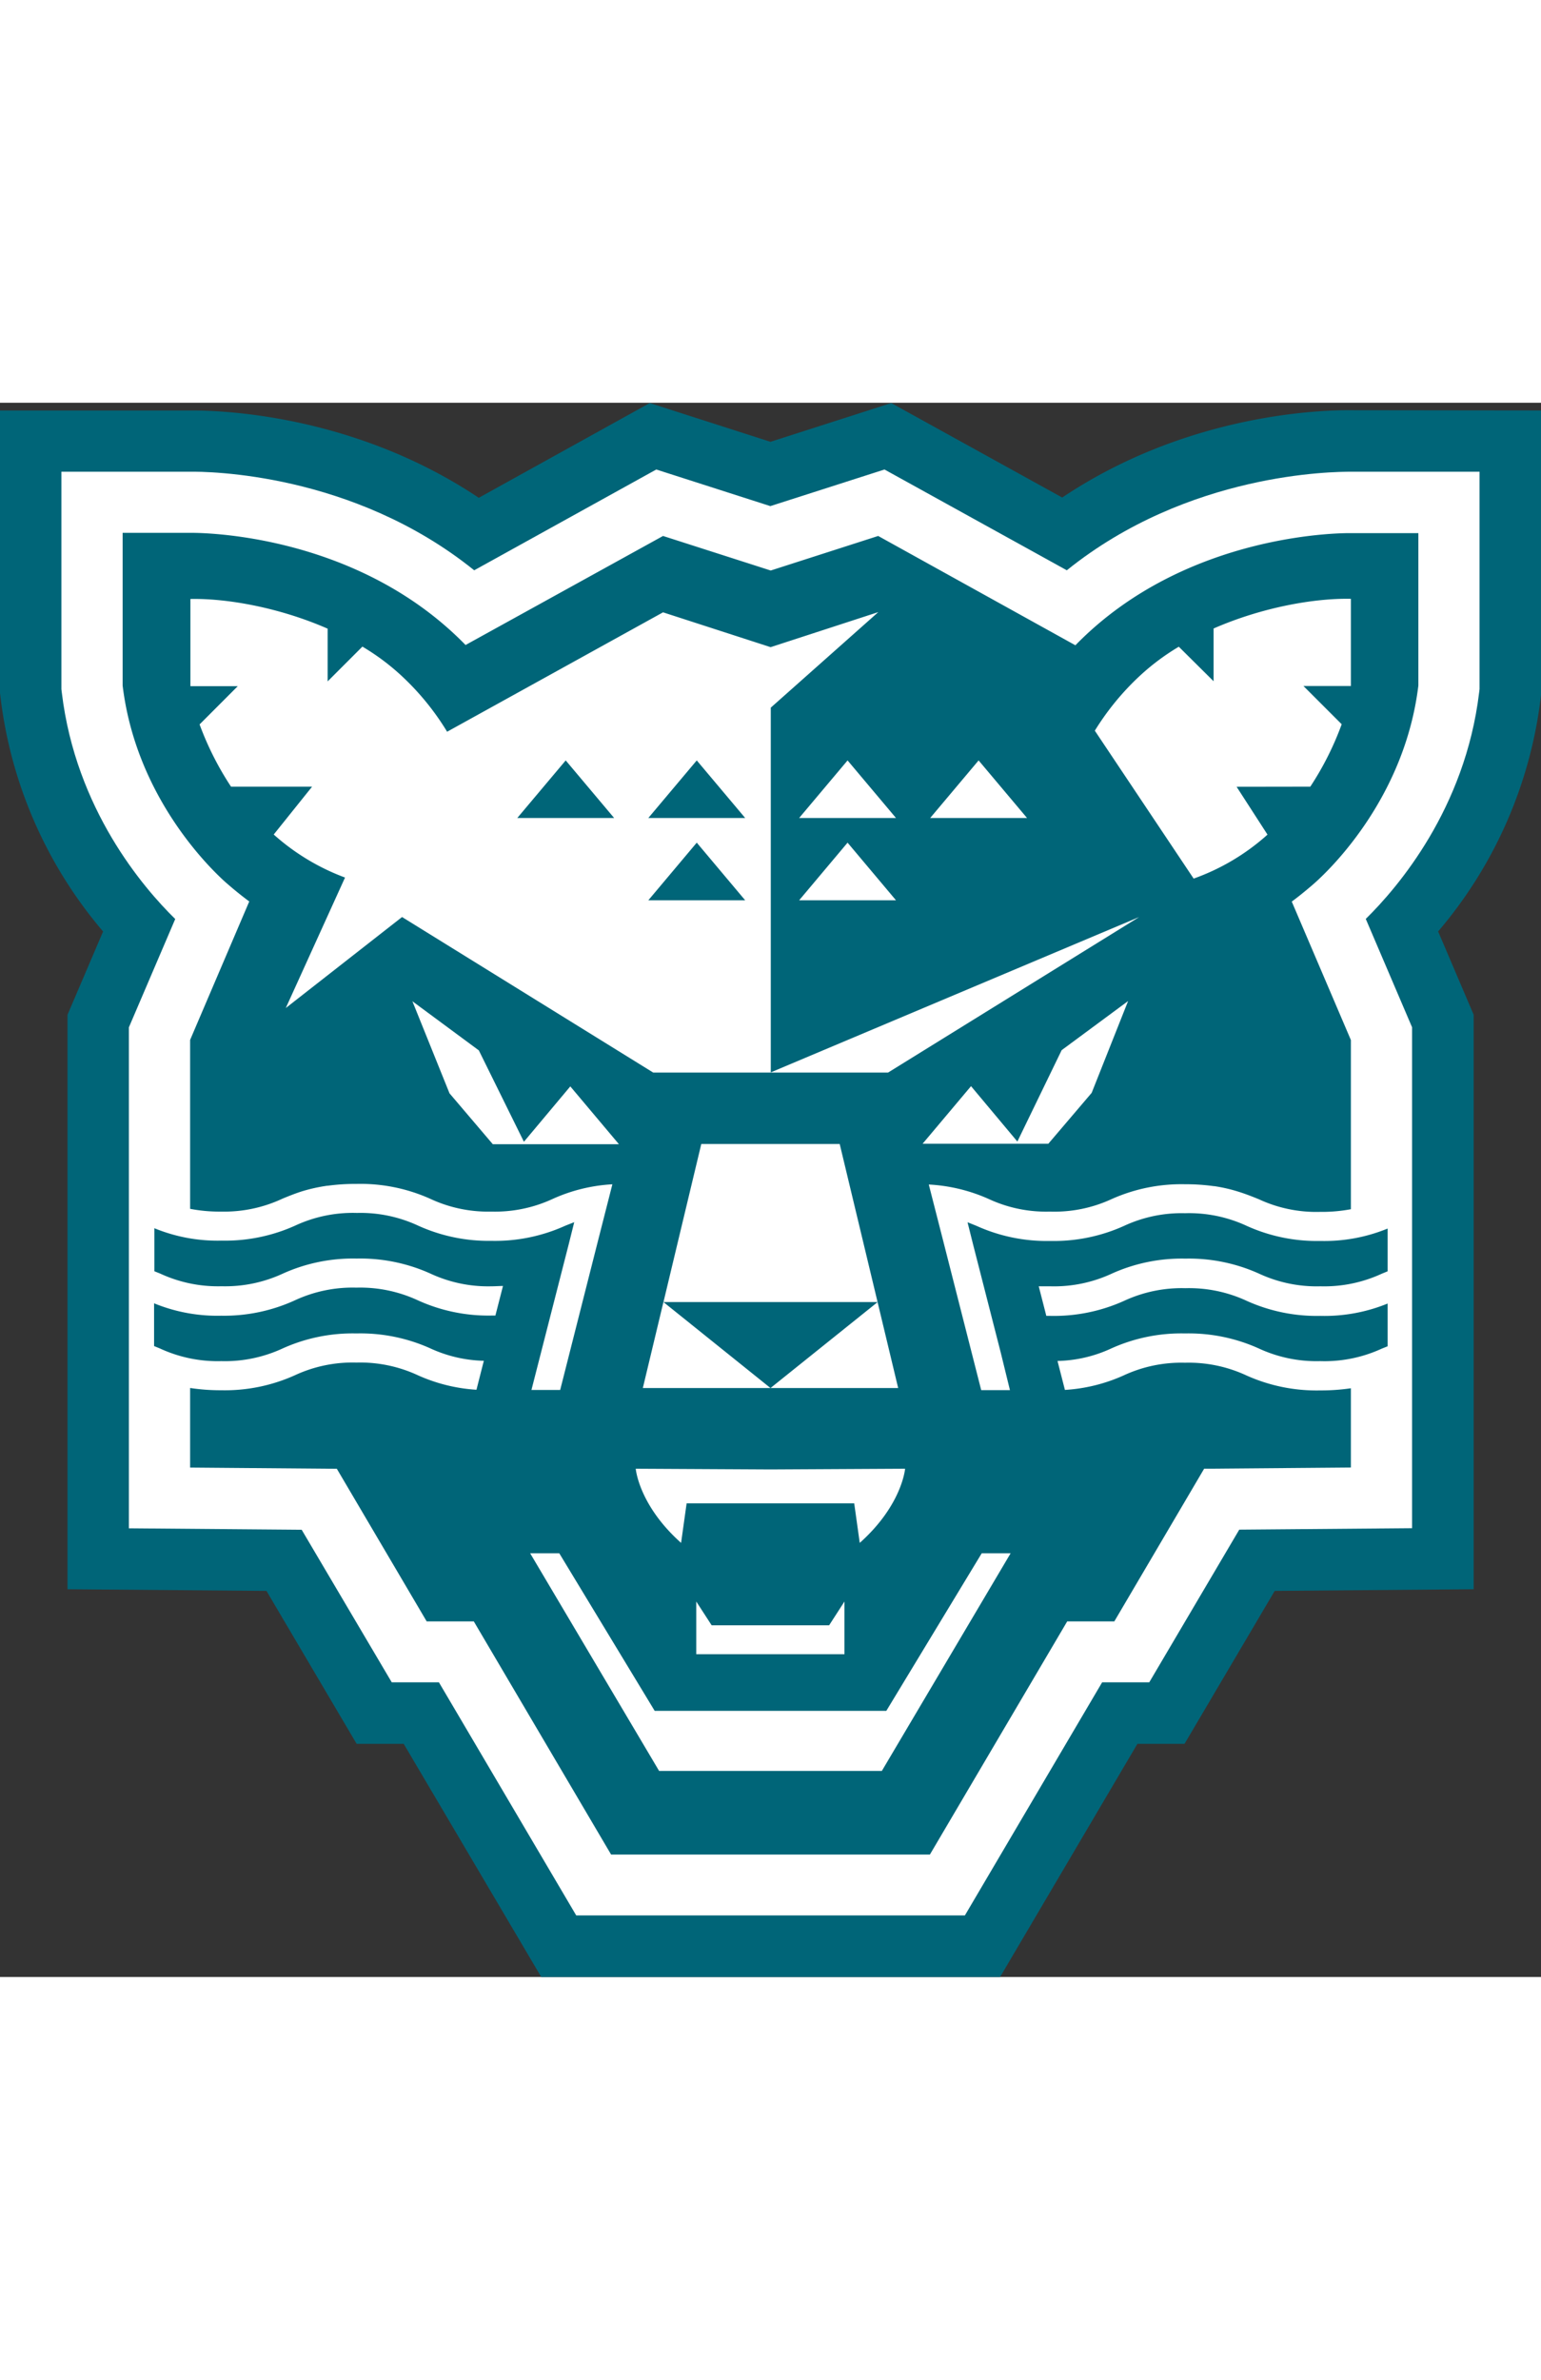
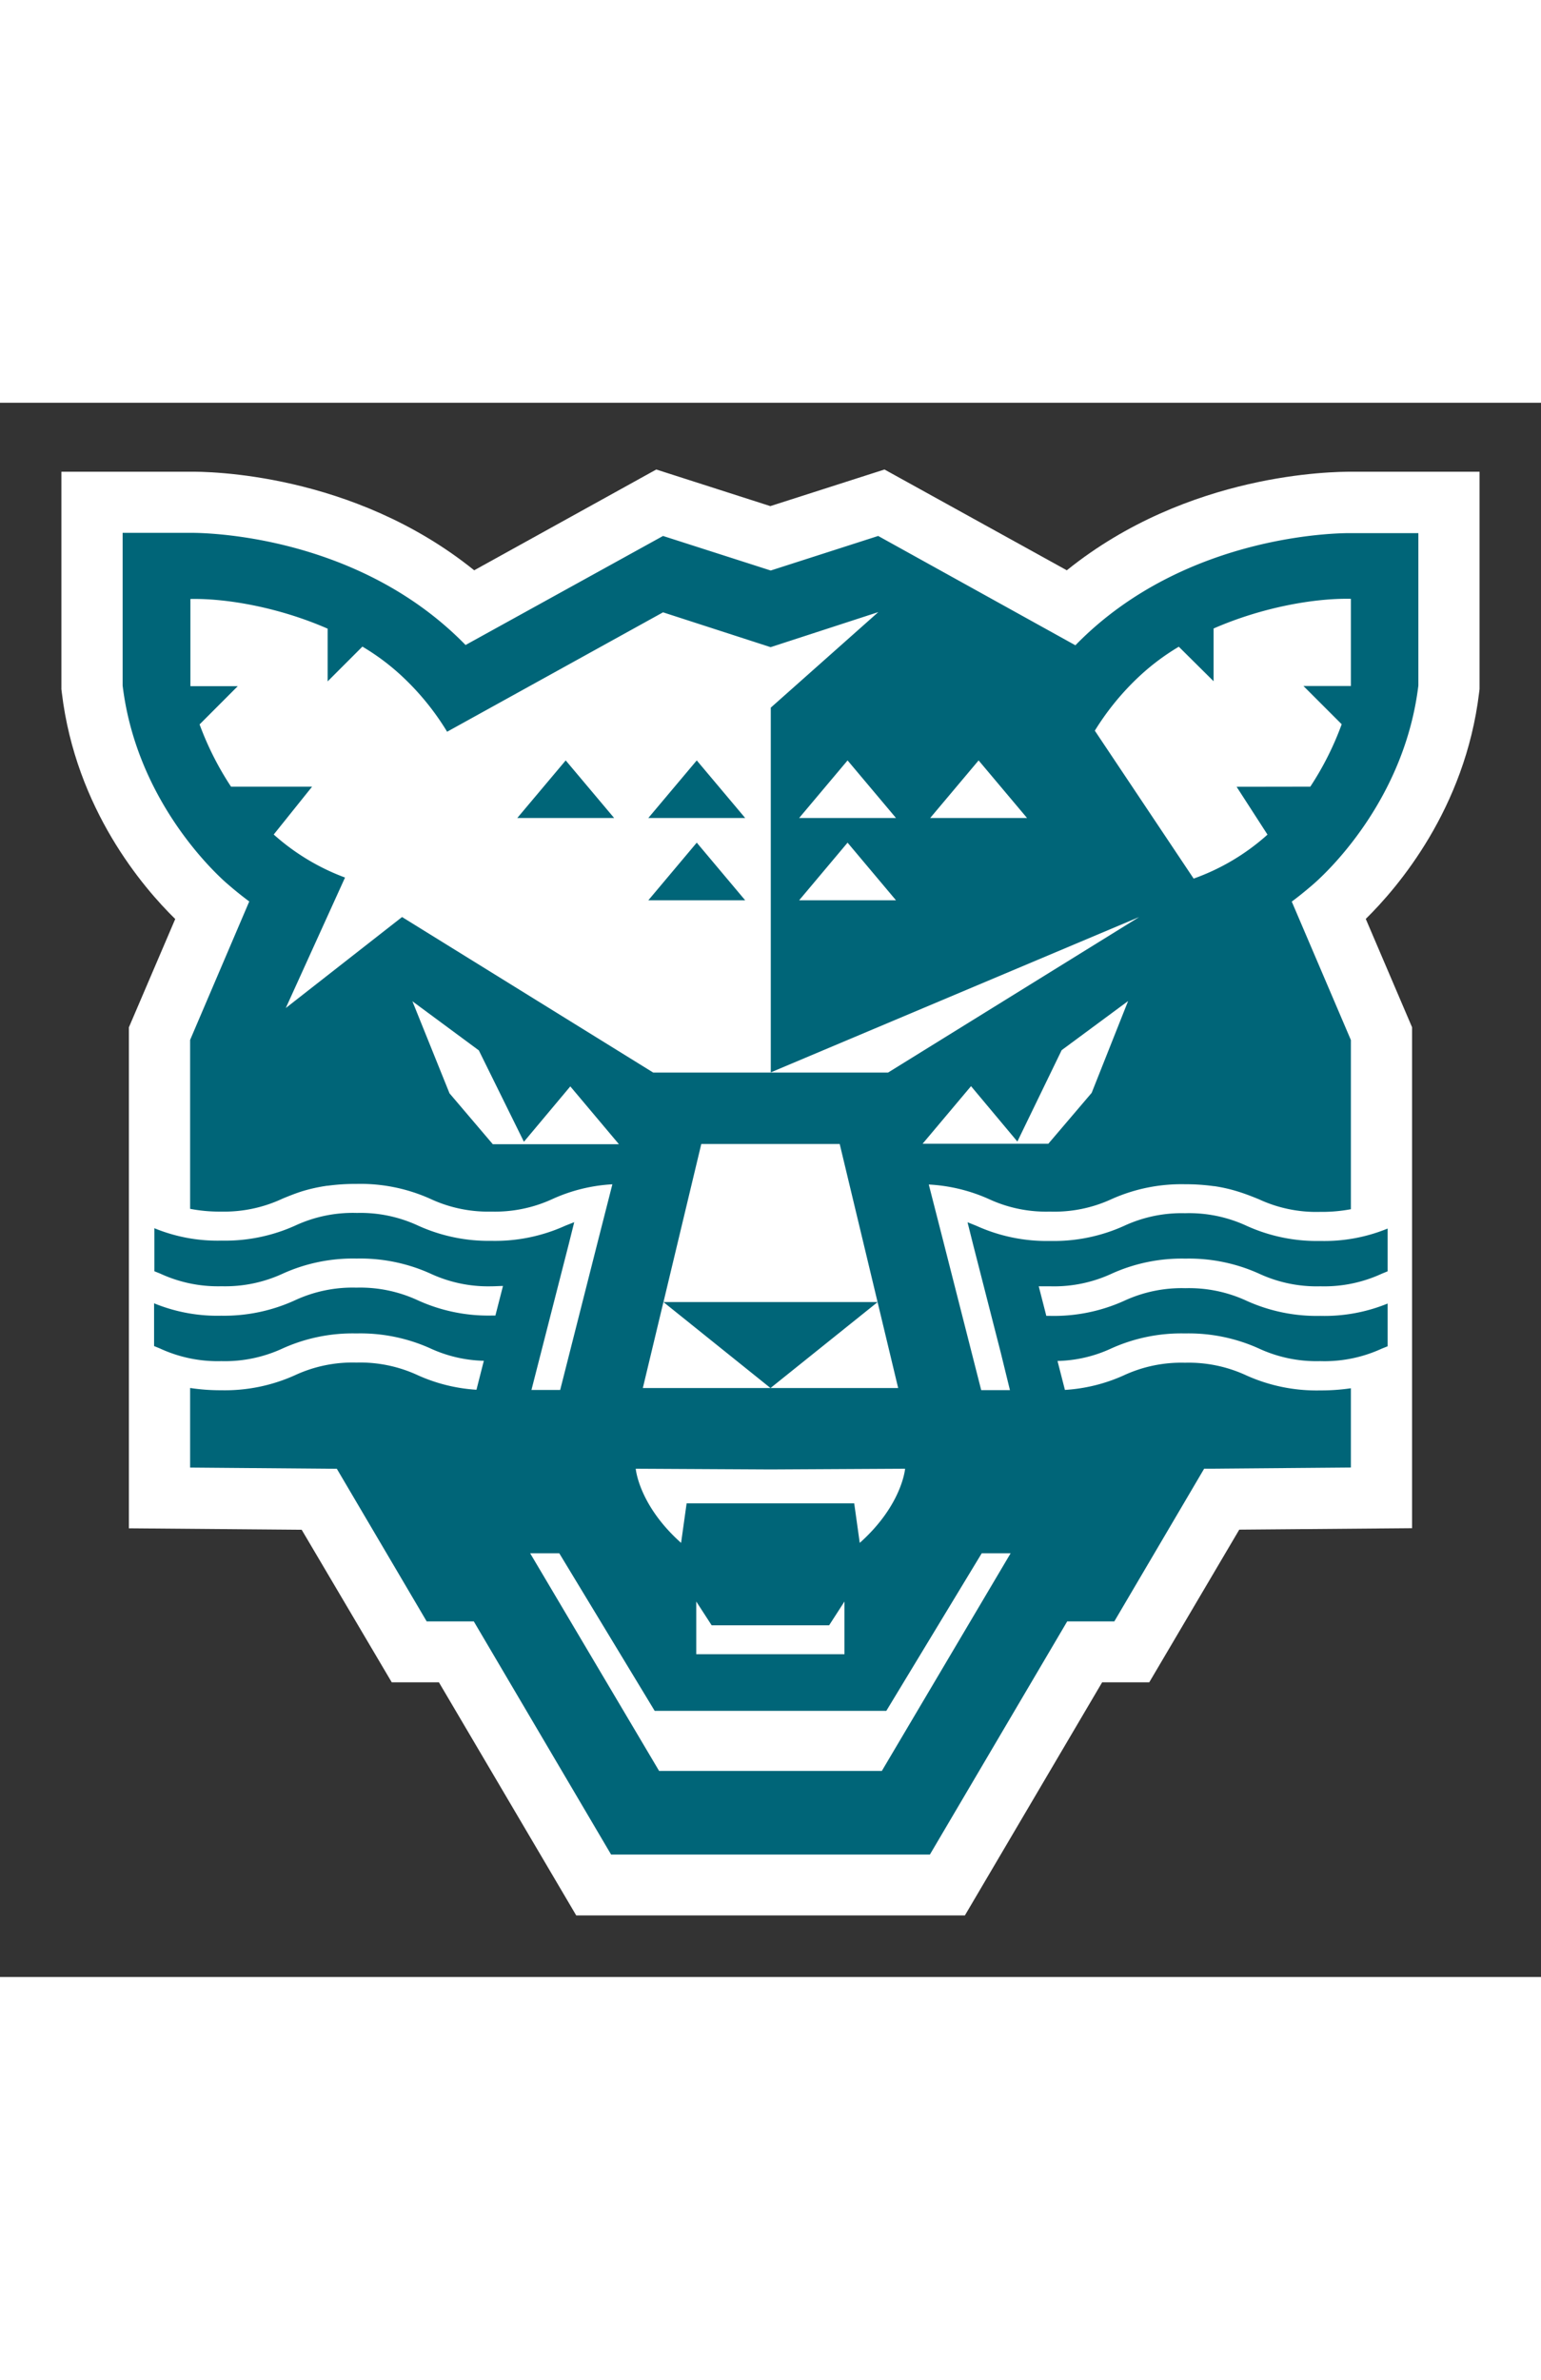
<svg xmlns="http://www.w3.org/2000/svg" width="57" height="88" id="Слой_1" data-name="Слой 1" viewBox="0 0 278.34 284.26">
  <rect x="0" y="0" width="278.34" height="284.26" fill="#333333" stroke="none" />
  <defs>
    <style>.cls-1{fill:#006578;}.cls-2{fill:#fff;}</style>
  </defs>
-   <path class="cls-1" d="M365.41-285.7c-5.22-.06-29.52.5-52.31,15.76L282.22-287l-21.81,7-21.81-7-30.88,17.11c-22.78-15.24-47.09-15.82-52.31-15.76H121.24v51l.16,1.32a79.76,79.76,0,0,0,18.46,41.75l-6.43,15.05V-72.81l35.94.3,16.29,27.62h8.5L219-2.79h82.88l24.8-42.1h8.51l16.29-27.62,35.94-.3V-176.54L381-191.59a79.72,79.72,0,0,0,18.47-41.74l.16-1.33v-51Z" transform="translate(-121.24 287.05)" />
  <path class="cls-2" d="M365.33-274.6c-3.21,0-29.47.13-51.4,17.8L281-275l-20.62,6.61L239.78-275,206.89-256.8c-21.91-17.66-48.18-17.85-51.41-17.8H132.33v39.27l.08.66c2.53,21,14.67,35.15,20.48,40.84l-8.37,19.56v90.46l31.21.26L192-56h8.52l24.8,42.09h70.2L320.31-56h8.51l16.26-27.57,31.21-.26v-90.46l-8.36-19.56c5.8-5.7,17.94-19.88,20.47-40.84l.08-.66V-274.6Z" transform="translate(-121.24 287.05)" />
  <path class="cls-1" d="M247.09-207.62l8.75,10.41h-17.5Zm-32.42-4.45h17.5l-8.75-10.4Zm23.67,0h17.5l-8.75-10.4Zm119.83,12.2c-1.18,1-2.39,2-3.61,2.89l10.68,25v30.55a28.22,28.22,0,0,1-5.56.48,24.57,24.57,0,0,1-11.06-2.28c-1.08-.44-2.23-.9-3.55-1.32a28.55,28.55,0,0,0-4.52-1.05h-.11a36.85,36.85,0,0,0-5.16-.34,30.87,30.87,0,0,0-13.34,2.72A24.6,24.6,0,0,1,310.88-141a24.57,24.57,0,0,1-11.06-2.28A30.42,30.42,0,0,0,289-145.89l2.54,9.93,6.93,27.2h5.19L302-115.53h0l-5-19.54-1-4c.53.2,1.06.42,1.61.64a30.73,30.73,0,0,0,13.34,2.73,30.77,30.77,0,0,0,13.34-2.73,24.66,24.66,0,0,1,10.91-2.28h.15a24.71,24.71,0,0,1,11.06,2.28,30.7,30.7,0,0,0,13.34,2.73,30.1,30.1,0,0,0,12.13-2.24v7.72l-1.07.44a24.76,24.76,0,0,1-11.06,2.27,24.73,24.73,0,0,1-11.06-2.27,30.77,30.77,0,0,0-13.34-2.73,30.7,30.7,0,0,0-13.34,2.73,24.76,24.76,0,0,1-11.06,2.27c-.75,0-1.44,0-2.09,0l1.37,5.34h.72a30.79,30.79,0,0,0,13.34-2.72,24.71,24.71,0,0,1,11.06-2.28,24.74,24.74,0,0,1,11.06,2.28,30.72,30.72,0,0,0,13.34,2.72,30.09,30.09,0,0,0,12.13-2.23v7.72l-1.07.43A24.74,24.74,0,0,1,359.68-114a24.71,24.71,0,0,1-11.06-2.28A30.79,30.79,0,0,0,335.28-119a30.72,30.72,0,0,0-13.34,2.72,24.24,24.24,0,0,1-9.69,2.25l1.34,5.23a30.28,30.28,0,0,0,10.63-2.63,24.71,24.71,0,0,1,11.06-2.28,24.74,24.74,0,0,1,11.06,2.28,30.87,30.87,0,0,0,13.34,2.72,37,37,0,0,0,5.56-.39v14.31l-25.07.21h-1.43L322.51-67H314l-24.8,42.1H231.62L206.82-67h-8.51L182.08-94.56l-26.5-.22v-14.37a36.3,36.3,0,0,0,5.63.41,30.77,30.77,0,0,0,13.34-2.73,24.73,24.73,0,0,1,11.06-2.27,24.76,24.76,0,0,1,11.06,2.27,30.35,30.35,0,0,0,10.63,2.64l1.33-5.23a24.4,24.4,0,0,1-9.68-2.25A30.79,30.79,0,0,0,185.61-119a30.72,30.72,0,0,0-13.34,2.72A24.77,24.77,0,0,1,161.21-114a24.79,24.79,0,0,1-11.07-2.28l-1.07-.44v-7.72a30.12,30.12,0,0,0,12.14,2.24A30.77,30.77,0,0,0,174.55-125a24.73,24.73,0,0,1,11.06-2.27A24.76,24.76,0,0,1,196.67-125,30.7,30.7,0,0,0,210-122.23h.72l1.37-5.34c-.65,0-1.35.06-2.09.06A24.71,24.71,0,0,1,199-129.8a30.79,30.79,0,0,0-13.34-2.72,30.72,30.72,0,0,0-13.34,2.72,24.77,24.77,0,0,1-11.06,2.28,24.79,24.79,0,0,1-11.07-2.28l-1.07-.43V-138a30,30,0,0,0,12.14,2.24,30.77,30.77,0,0,0,13.34-2.73,24.69,24.69,0,0,1,11.06-2.27h.14a24.68,24.68,0,0,1,10.91,2.27A30.81,30.81,0,0,0,210-135.72a30.7,30.7,0,0,0,13.34-2.73l1.62-.64-1,4-5,19.54h0l-1.73,6.76h5.19L229.32-136l2.53-9.93a30.09,30.09,0,0,0-10.78,2.64A24.76,24.76,0,0,1,210-141,24.69,24.69,0,0,1,199-143.29,30.79,30.79,0,0,0,185.61-146a37.13,37.13,0,0,0-5.17.33h-.11a30.05,30.05,0,0,0-4.52,1c-1.32.42-2.47.89-3.54,1.33A24.77,24.77,0,0,1,161.21-141a27.91,27.91,0,0,1-5.63-.5V-172l10.68-25c-1.22-.91-2.43-1.87-3.61-2.89l-.58-.5C159.13-203,145.81-215.9,143.39-236v-27.56h12.19s29.4-.64,49.75,20.25L241-263l19.45,6.24L279.86-263l35.62,19.74c20.35-20.89,49.76-20.25,49.76-20.25h12.19V-236c-2.43,20.09-15.74,33-18.68,35.62Zm-68.92-12.2h17.5L298-222.47Zm-14.92-10.4-8.75,10.4h17.5Zm0,14.85-8.75,10.41h17.5ZM233-153.21l-8.75-10.4-8.38,10-8.14-16.5-12-8.87,6.7,16.62,7.82,9.19H233ZM281.33-50.85H239.49L222.26-79.3H217L240.29-40h40.23L303.78-79.3h-5.22Zm-40.26-73.82-3.72,15.53h46.12l-3.72-15.53-6.84-28.54h-25l-6.83,28.54Zm-5,30.1s.53,6.56,8.19,13.39l1-7.14h30.27l1,7.14c7.66-6.83,8.19-13.39,8.19-13.39l-24.3.13ZM271-66.3H249.78L247-70.59v9.51h26.77v-9.51Zm54-112.72-12,8.87L305-153.65l-8.37-10-8.75,10.4h22.71l7.83-9.19ZM327-194.19l-66.54,28.05V-232l19.42-17.25-19.45,6.33L241-249.21h0l-39,21.56a47.18,47.18,0,0,0-7.57-9.47,41.58,41.58,0,0,0-7.73-5.9l-6.28,6.28v-9.52c-8.79-3.85-18.28-5.5-24.79-5.36v15.74h8.56l-6.9,6.91a54.67,54.67,0,0,0,5.68,11.24h14.64l-6.93,8.64a40.36,40.36,0,0,0,12.88,7.77l-10.7,23.56,21-16.43h0l45.36,28.08h42.43Zm30.91-23.54A54.22,54.22,0,0,0,363.58-229l-6.91-6.91h8.57v-15.74c-6.51-.14-16,1.51-24.8,5.36v9.52L334.16-243a41.51,41.51,0,0,0-7.72,5.9,47.58,47.58,0,0,0-7.45,9.26l17.85,26.71a40,40,0,0,0,13.34-7.94l-5.58-8.64Zm-78.14,93.06H241.07l19.34,15.53Z" transform="translate(-121.24 287.05)" />
</svg>